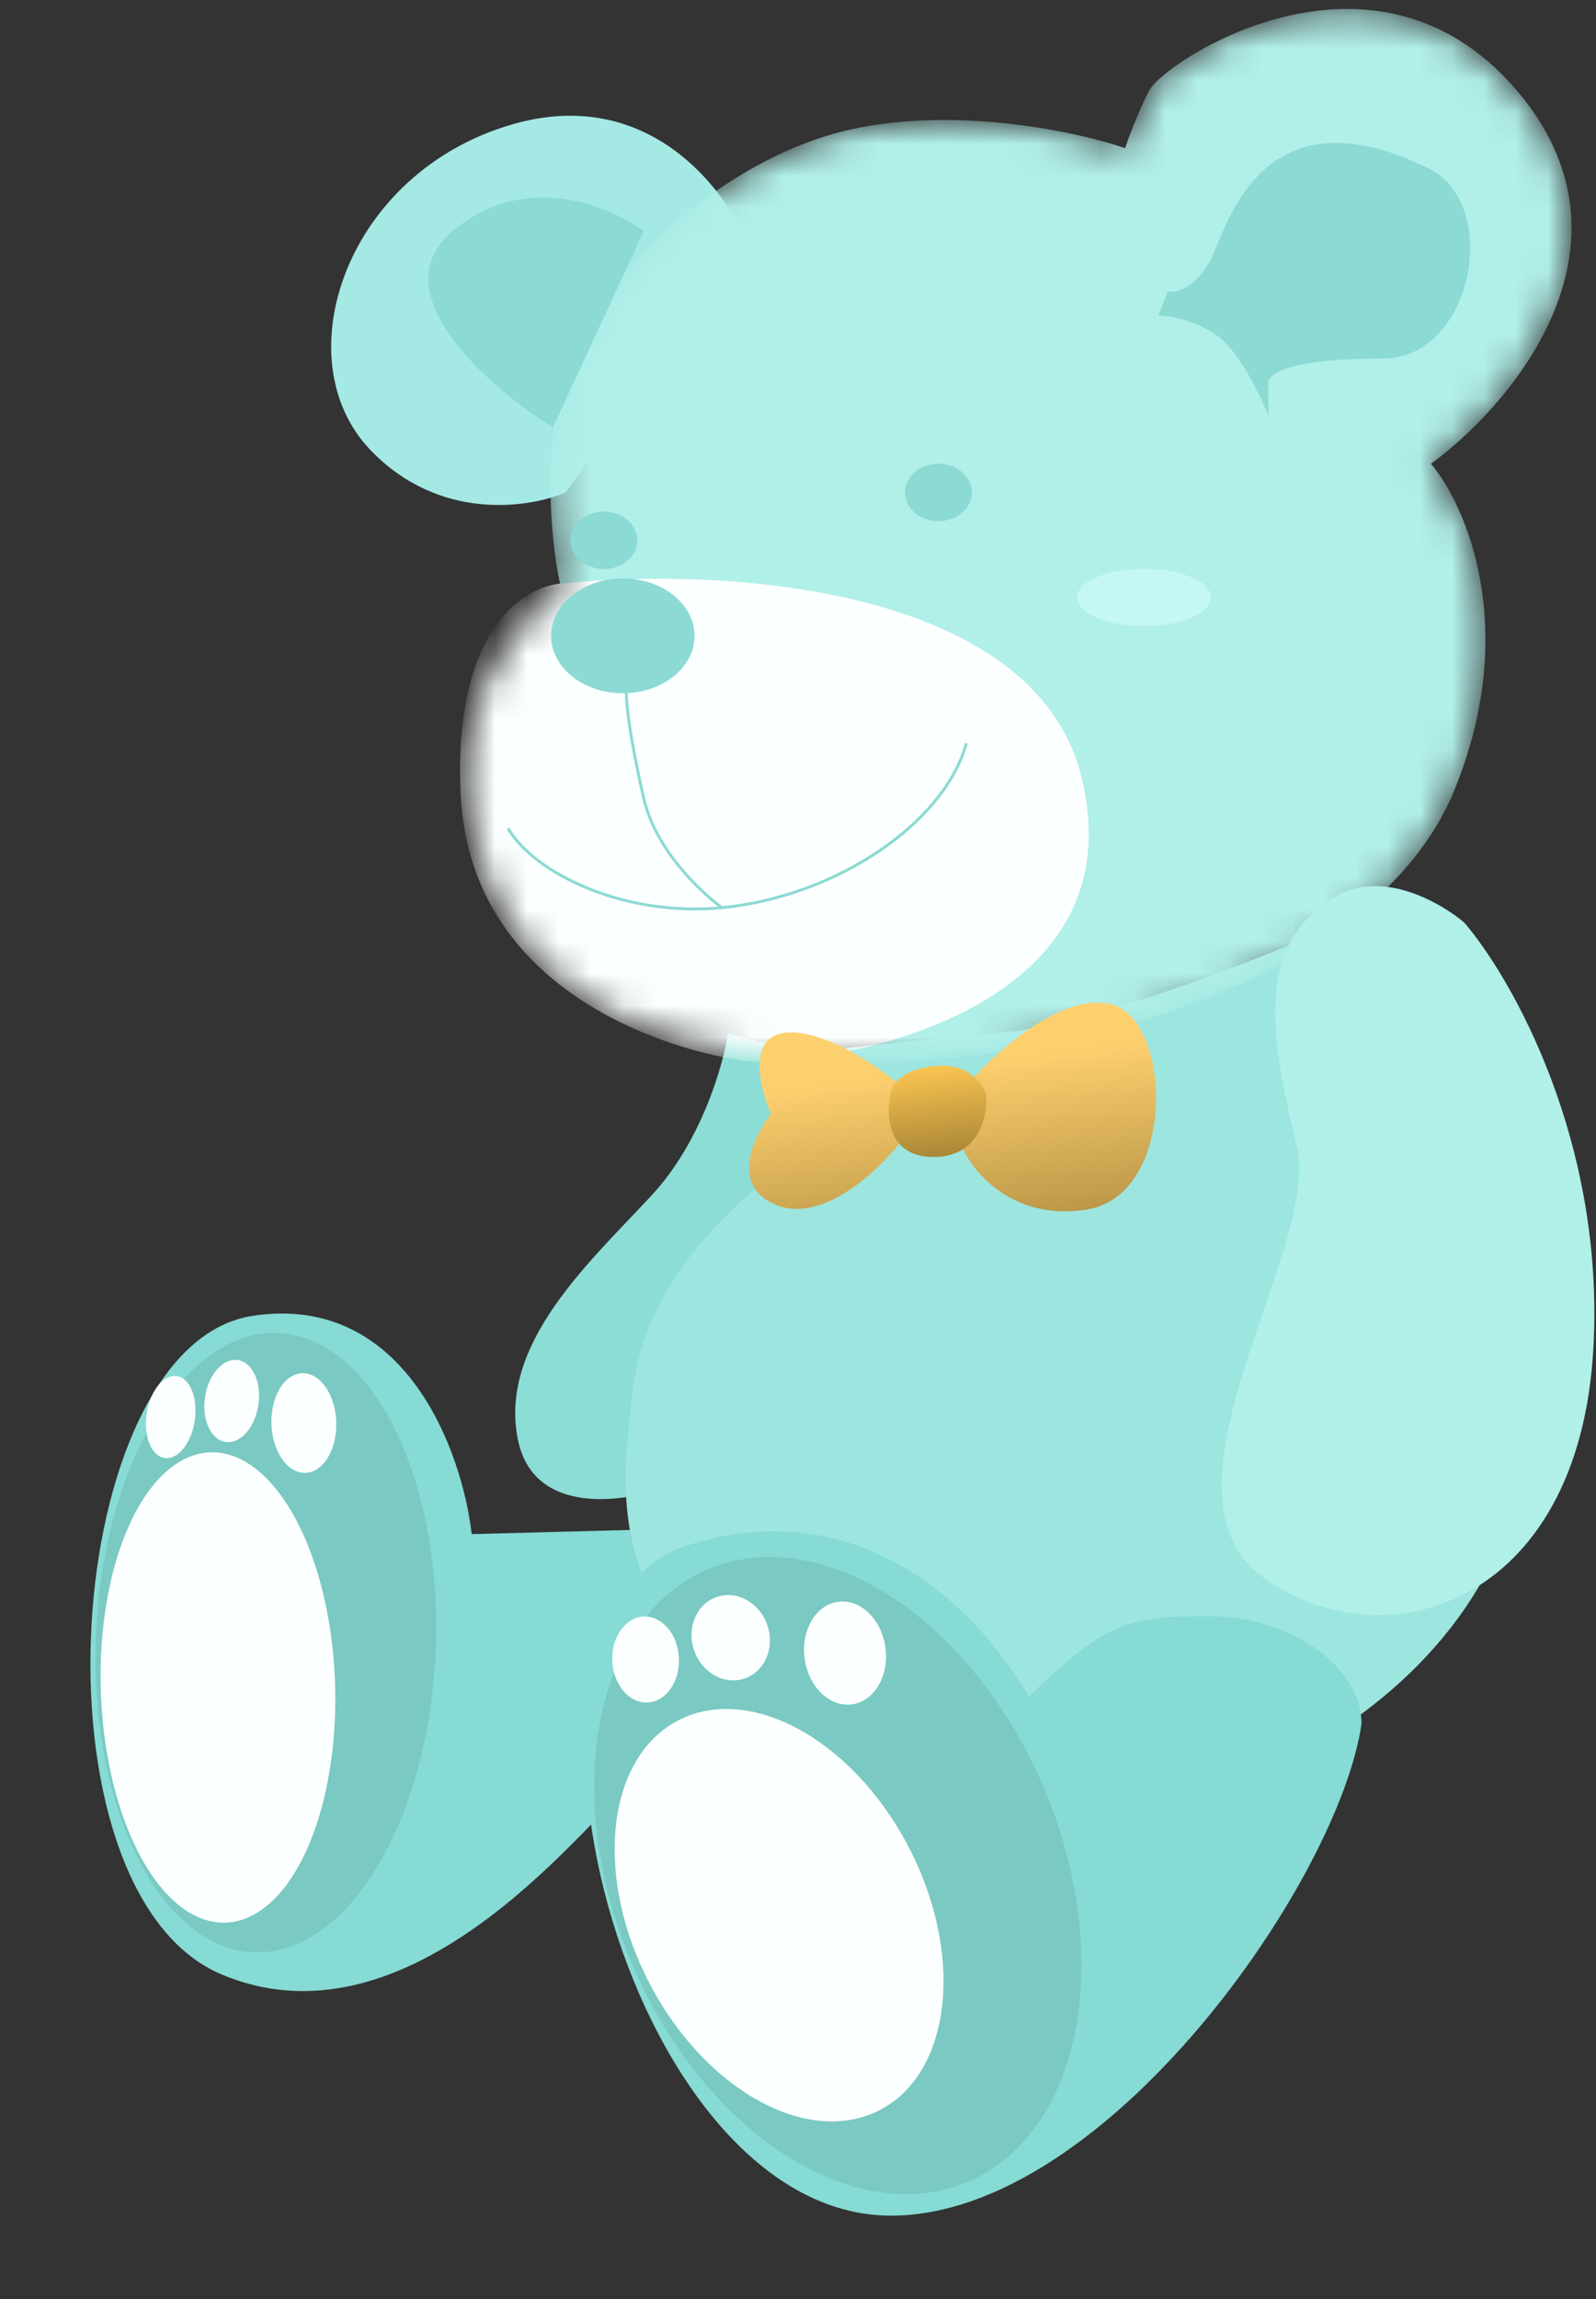
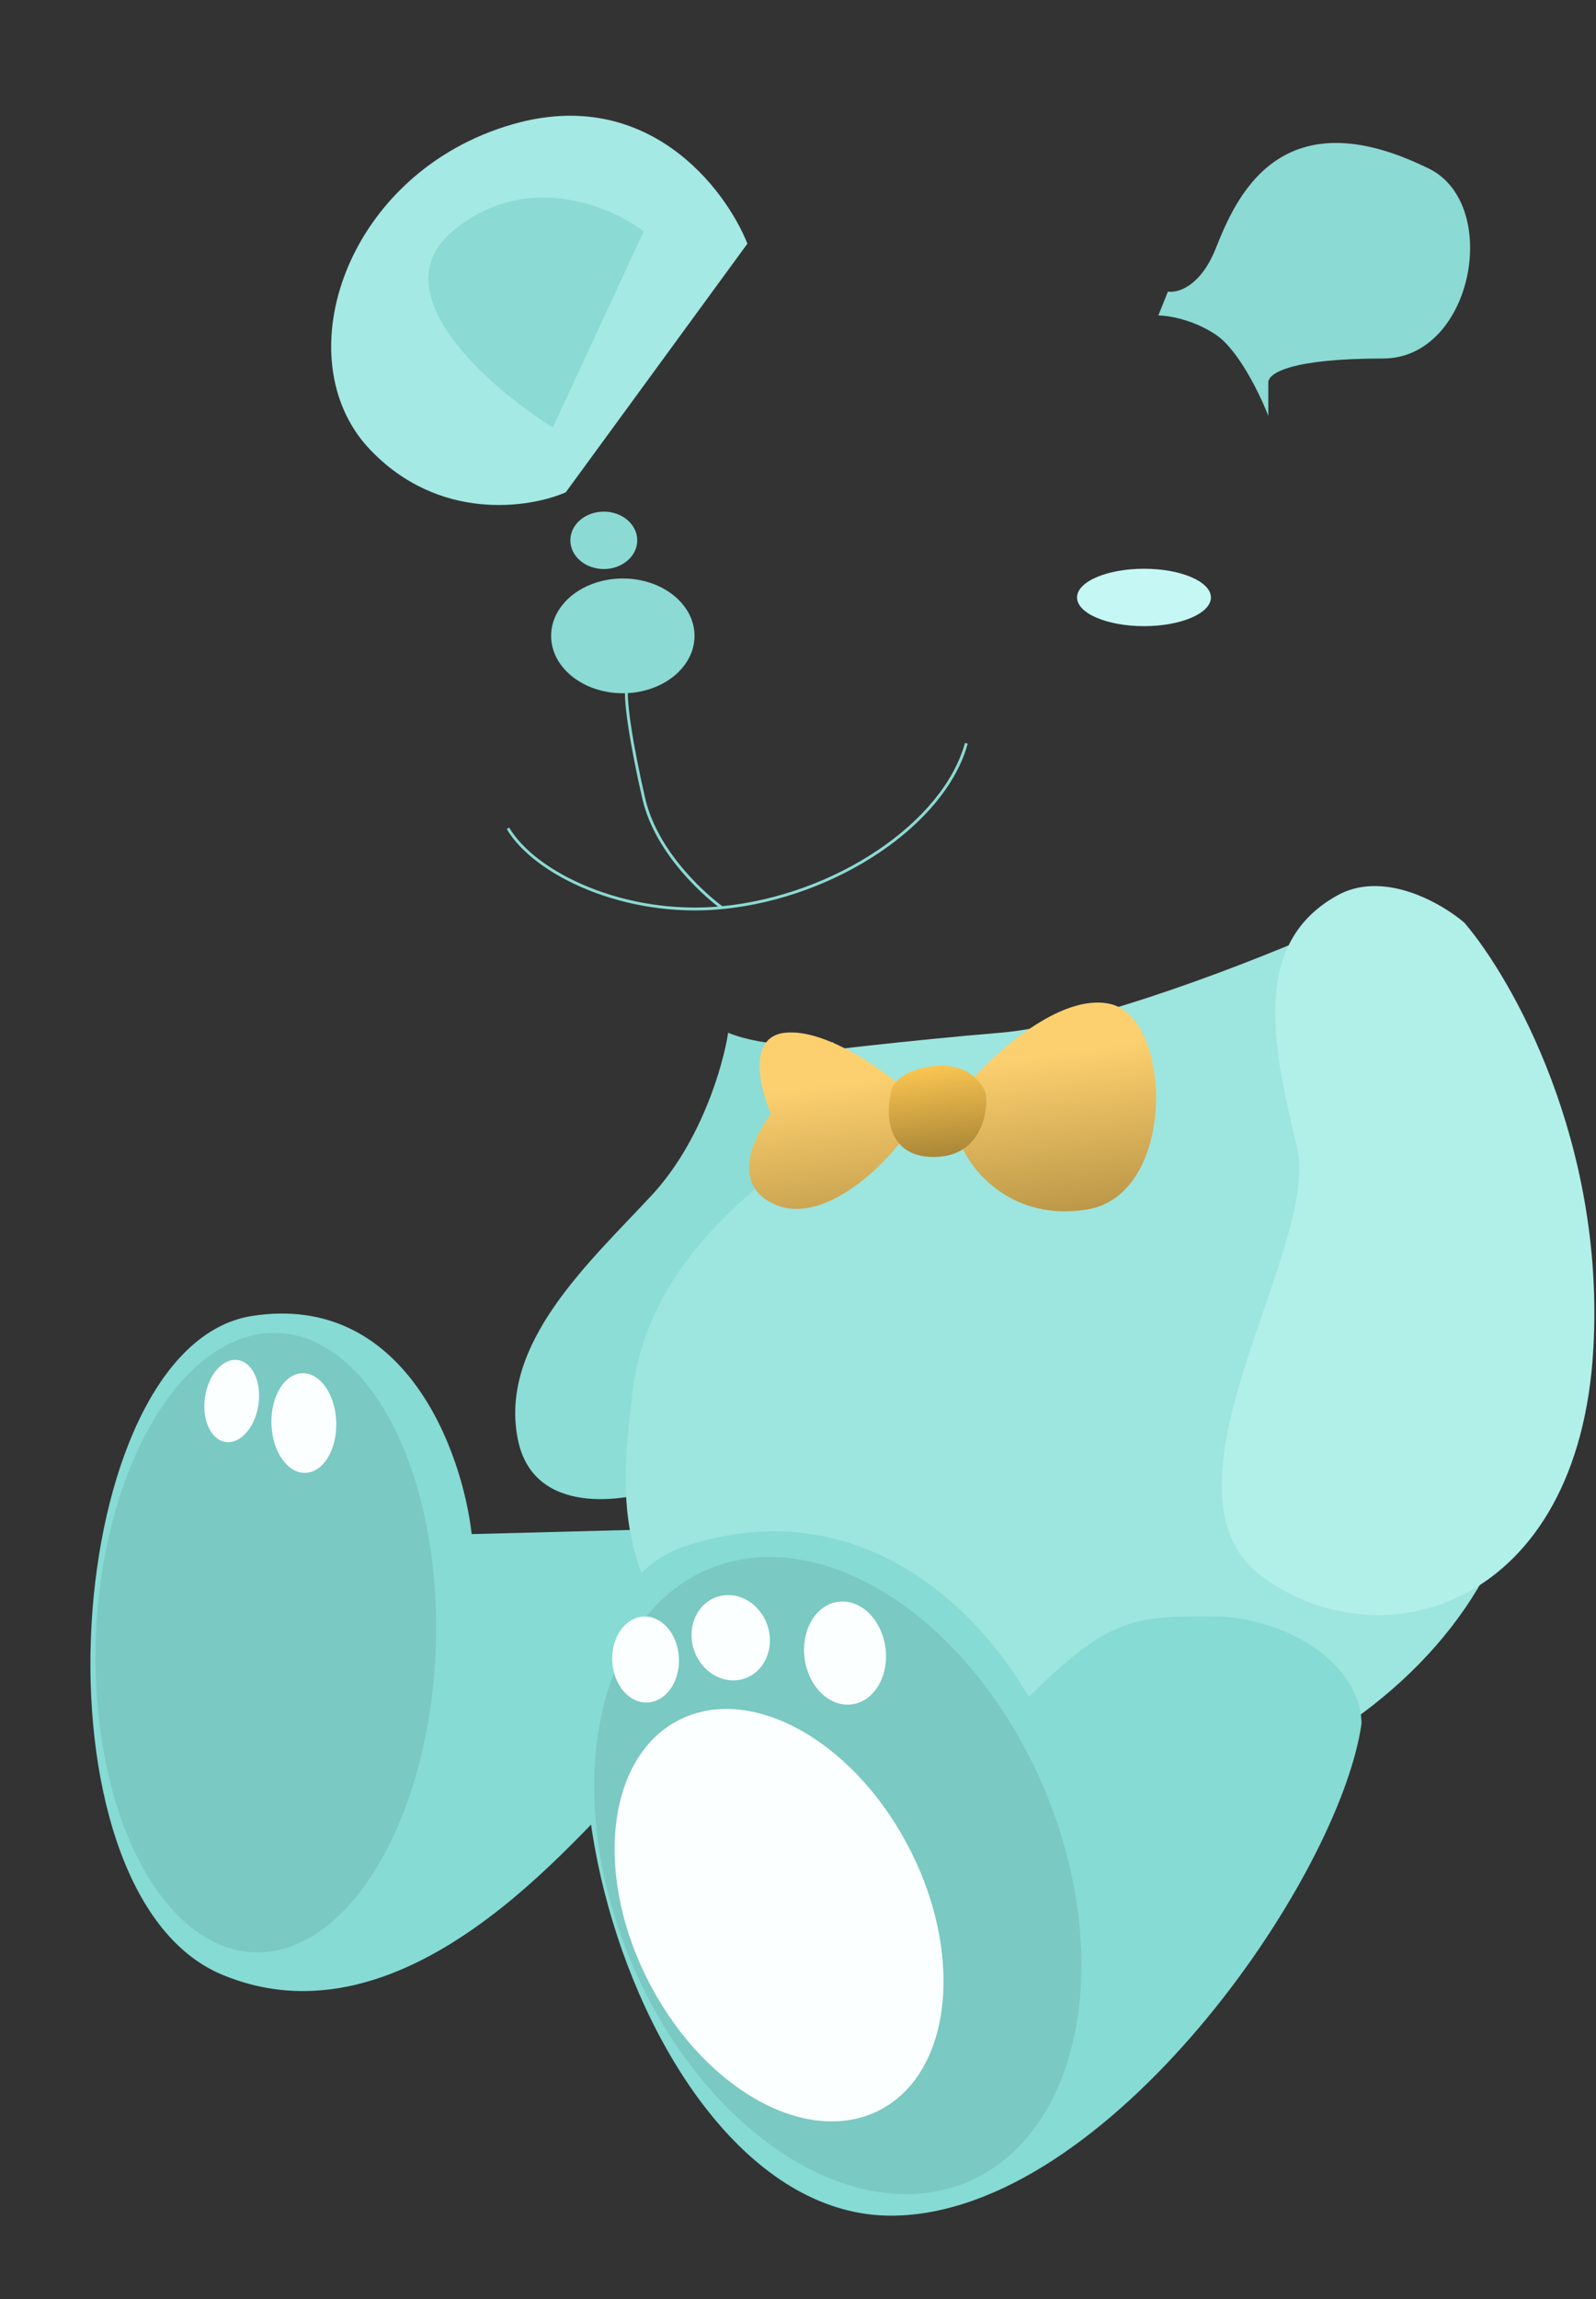
<svg xmlns="http://www.w3.org/2000/svg" width="50" height="72" viewBox="0 0 50 72" fill="none">
  <rect x="0" y="0" width="50" height="72" fill="#333333" stroke="none" />
  <path d="M14.777 48.045L23.678 47.812L26.317 56.381C25.727 56.368 20.361 55.782 19.642 56.094C18.743 56.484 13.136 64.421 6.957 61.842C0.777 59.263 1.912 42.139 7.901 41.212C12.692 40.471 14.482 45.459 14.777 48.045Z" fill="#86DBD4" />
  <ellipse cx="8.328" cy="51.444" rx="5.326" ry="9.705" transform="rotate(2.223 8.328 51.444)" fill="#7AC9C2" />
-   <ellipse cx="6.828" cy="52.849" rx="3.671" ry="7.369" transform="rotate(-1.842 6.828 52.849)" fill="#FBFFFF" />
  <ellipse cx="9.519" cy="44.567" rx="1.016" ry="1.561" transform="rotate(-1.842 9.519 44.567)" fill="#FBFFFF" />
  <ellipse cx="7.259" cy="43.877" rx="0.845" ry="1.297" transform="rotate(8.569 7.259 43.877)" fill="#FBFFFF" />
-   <ellipse cx="5.348" cy="44.38" rx="0.761" ry="1.297" transform="rotate(8.569 5.348 44.38)" fill="#FBFFFF" />
  <path d="M20.415 37.436C21.973 35.758 22.662 33.342 22.811 32.344C24.009 32.823 25.507 32.743 26.106 32.643L26.555 36.687L20.864 46.571C19.517 47.07 16.701 47.47 16.222 45.073C15.623 42.078 18.468 39.532 20.415 37.436Z" fill="#8CDDD6" />
  <path d="M24.31 36.685C25.149 35.966 24.66 33.989 24.31 33.09C25.458 32.941 28.474 32.581 31.349 32.342C34.224 32.102 39.436 30.045 41.682 29.047C44.378 32.841 49.26 41.896 47.224 47.767C44.678 55.105 33.595 59.598 26.257 55.405C18.919 51.212 19.368 47.318 19.817 43.574C20.267 39.83 23.262 37.583 24.31 36.685Z" fill="#9DE5DF" />
  <path d="M11.584 14.071C13.741 16.347 16.576 15.918 17.724 15.419L23.415 7.631C22.716 5.884 20.27 2.689 16.077 3.887C10.835 5.385 8.889 11.226 11.584 14.071Z" fill="#A4E9E3" />
  <path d="M21.514 48.408C26.856 46.686 30.573 50.273 32.229 53.145C34.719 50.681 35.512 50.61 38.012 50.623C40.231 50.634 42.617 52.063 42.655 53.975C41.964 58.853 34.676 69.363 27.935 69.39C19.509 69.424 14.836 50.561 21.514 48.408Z" fill="#86DBD4" />
  <ellipse cx="7.017" cy="10.422" rx="7.017" ry="10.422" transform="matrix(0.935 -0.355 0.374 0.927 15.789 51.57)" fill="#7AC9C2" />
  <ellipse cx="4.591" cy="6.865" rx="4.591" ry="6.865" transform="matrix(0.908 -0.418 0.441 0.898 17.211 55.734)" fill="#FBFFFF" />
  <ellipse cx="1.278" cy="1.621" rx="1.278" ry="1.621" transform="matrix(0.992 -0.123 0.127 0.992 25 50.32)" fill="#FBFFFF" />
  <ellipse cx="1.213" cy="1.349" rx="1.213" ry="1.349" transform="matrix(0.968 -0.253 0.266 0.964 21.359 50.297)" fill="#FBFFFF" />
  <ellipse cx="1.045" cy="1.347" rx="1.045" ry="1.347" transform="matrix(0.999 -0.05 0.048 0.999 19.117 50.68)" fill="#FBFFFF" />
  <path d="M49.918 42.224C50.278 35.755 47.372 30.643 45.875 28.896C45.176 28.297 43.419 27.278 41.981 27.997C39.135 29.495 39.884 32.79 40.633 35.935C41.382 39.08 35.841 46.717 39.585 49.413C43.329 52.109 49.469 50.312 49.918 42.224Z" fill="#B1EFE9" />
  <mask id="mask0_67471_12286" style="mask-type:alpha" maskUnits="userSpaceOnUse" x="14" y="0" width="36" height="34">
-     <path d="M14.729 25.757C14.01 21.923 16.327 19.267 17.575 18.418C17.325 17.37 16.976 14.644 17.575 12.128C18.324 8.983 22.517 4.94 26.71 4.041C30.065 3.322 33.799 4.141 35.246 4.64C35.346 4.341 35.636 3.562 35.995 2.843C36.444 1.945 43.034 -2.443 47.527 2.843C51.6 7.636 47.427 12.627 44.831 14.524C45.929 15.822 47.617 19.676 45.58 24.708C43.034 30.998 32.7 33.544 25.961 33.245C19.222 32.945 15.628 30.549 14.729 25.757Z" fill="#ECD9CD" />
-   </mask>
+     </mask>
  <g mask="url(#mask0_67471_12286)">
-     <path d="M14.729 25.757C14.01 21.923 16.327 19.267 17.575 18.418C17.325 17.37 16.976 14.644 17.575 12.128C18.324 8.983 22.517 4.94 26.71 4.041C30.065 3.322 33.799 4.141 35.246 4.64C35.346 4.341 35.636 3.562 35.995 2.843C36.444 1.945 43.034 -2.443 47.527 2.843C51.6 7.636 47.427 12.627 44.831 14.524C45.929 15.822 47.617 19.676 45.58 24.708C43.034 30.998 32.7 33.544 25.961 33.245C19.222 32.945 15.628 30.549 14.729 25.757Z" fill="#B1EFE9" />
+     <path d="M14.729 25.757C14.01 21.923 16.327 19.267 17.575 18.418C17.325 17.37 16.976 14.644 17.575 12.128C30.065 3.322 33.799 4.141 35.246 4.64C35.346 4.341 35.636 3.562 35.995 2.843C36.444 1.945 43.034 -2.443 47.527 2.843C51.6 7.636 47.427 12.627 44.831 14.524C45.929 15.822 47.617 19.676 45.58 24.708C43.034 30.998 32.7 33.544 25.961 33.245C19.222 32.945 15.628 30.549 14.729 25.757Z" fill="#B1EFE9" />
    <path d="M33.9 24.408C32.462 18.298 22.518 17.769 17.726 18.268C16.528 18.268 14.192 19.586 14.431 24.858C14.731 31.447 21.77 33.095 23.567 33.244C25.364 33.394 35.697 32.046 33.9 24.408Z" fill="#FBFFFF" />
  </g>
  <path d="M14.175 7.246C16.451 5.329 19.117 6.447 20.165 7.246L17.32 13.386C15.323 12.138 11.898 9.163 14.175 7.246Z" fill="#8BDAD3" />
  <path d="M38.086 7.784C37.607 8.982 36.888 9.182 36.589 9.132L36.289 9.88C36.589 9.88 37.367 10 38.086 10.479C38.805 10.959 39.484 12.376 39.734 13.025V11.977C39.734 11.677 40.482 11.228 43.328 11.228C46.173 11.228 47.072 6.286 44.676 5.238C40.033 2.992 38.685 6.286 38.086 7.784Z" fill="#8BDAD3" />
  <ellipse cx="19.512" cy="19.914" rx="2.246" ry="1.797" fill="#8BDAD3" />
-   <ellipse cx="29.4" cy="15.422" rx="1.048" ry="0.899" fill="#8BDAD3" />
  <ellipse cx="35.839" cy="18.711" rx="2.097" ry="0.899" fill="#C5F7F5" />
  <ellipse cx="18.916" cy="16.922" rx="1.048" ry="0.899" fill="#8BDAD3" />
  <path d="M15.914 25.942C16.76 27.371 19.576 28.722 22.617 28.427M22.617 28.427C26.18 28.08 29.583 25.792 30.274 23.279M22.617 28.427C22.267 28.177 20.585 26.812 20.169 25.01C19.809 23.453 19.513 21.706 19.663 21.406" stroke="#8BDAD3" stroke-width="0.09" />
  <path d="M34.039 37.883C31.762 38.242 30.494 36.734 30.145 35.936L30.294 33.989C31.143 32.99 33.23 31.084 34.787 31.443C36.734 31.892 36.884 37.433 34.039 37.883Z" fill="url(#paint0_linear_67471_12286)" />
  <path d="M24.604 32.342C25.802 32.222 27.499 33.39 28.198 33.989V35.786C27.499 36.684 25.742 38.332 24.304 37.733C22.866 37.134 23.605 35.586 24.154 34.887C23.805 34.089 23.405 32.461 24.604 32.342Z" fill="url(#paint1_linear_67471_12286)" />
  <path d="M29.248 33.389C28.169 33.509 27.9 34.038 27.9 34.288C27.75 34.937 27.81 36.234 29.248 36.234C30.685 36.234 30.945 34.937 30.895 34.288C30.795 33.938 30.326 33.269 29.248 33.389Z" fill="url(#paint2_linear_67471_12286)" />
  <defs>
    <linearGradient id="paint0_linear_67471_12286" x1="31.416" y1="33.168" x2="32.522" y2="41.197" gradientUnits="userSpaceOnUse">
      <stop stop-color="#FDD06F" />
      <stop offset="1" stop-color="#947530" />
    </linearGradient>
    <linearGradient id="paint1_linear_67471_12286" x1="31.416" y1="33.168" x2="32.522" y2="41.197" gradientUnits="userSpaceOnUse">
      <stop stop-color="#FDD06F" />
      <stop offset="1" stop-color="#947530" />
    </linearGradient>
    <linearGradient id="paint2_linear_67471_12286" x1="29.372" y1="33.375" x2="29.791" y2="36.94" gradientUnits="userSpaceOnUse">
      <stop stop-color="#FAC551" />
      <stop offset="1" stop-color="#947530" />
    </linearGradient>
  </defs>
</svg>